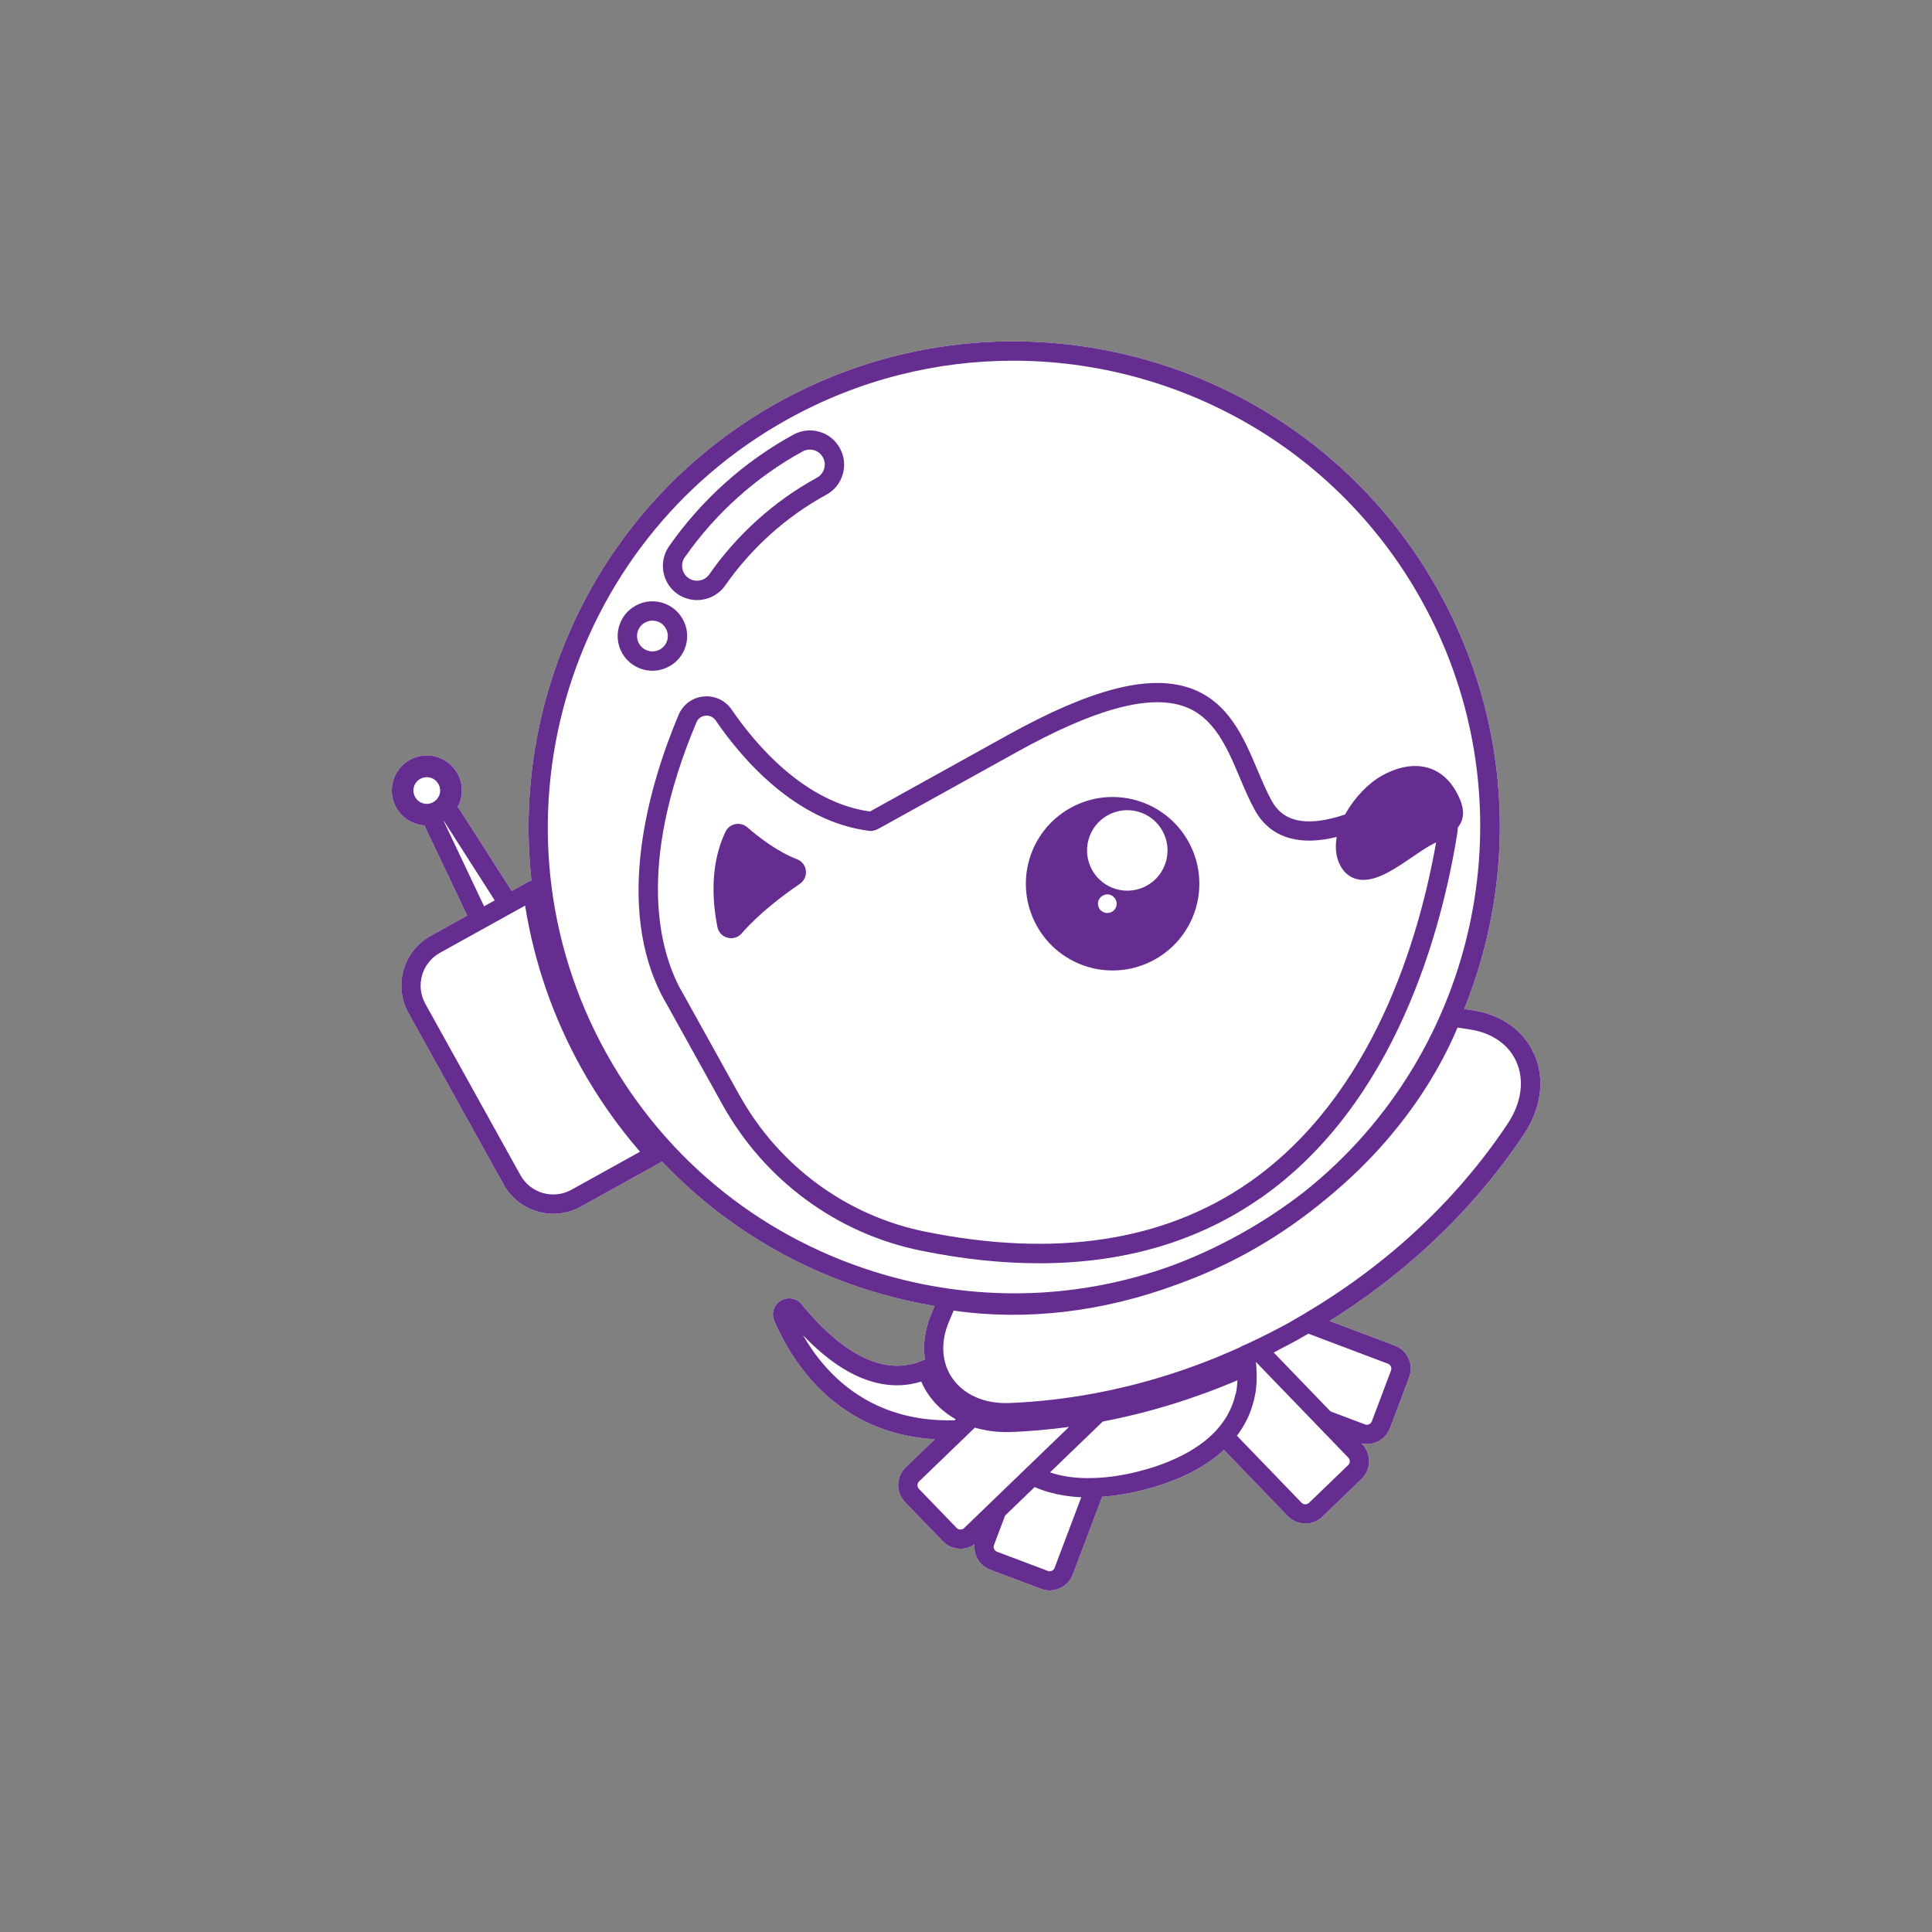
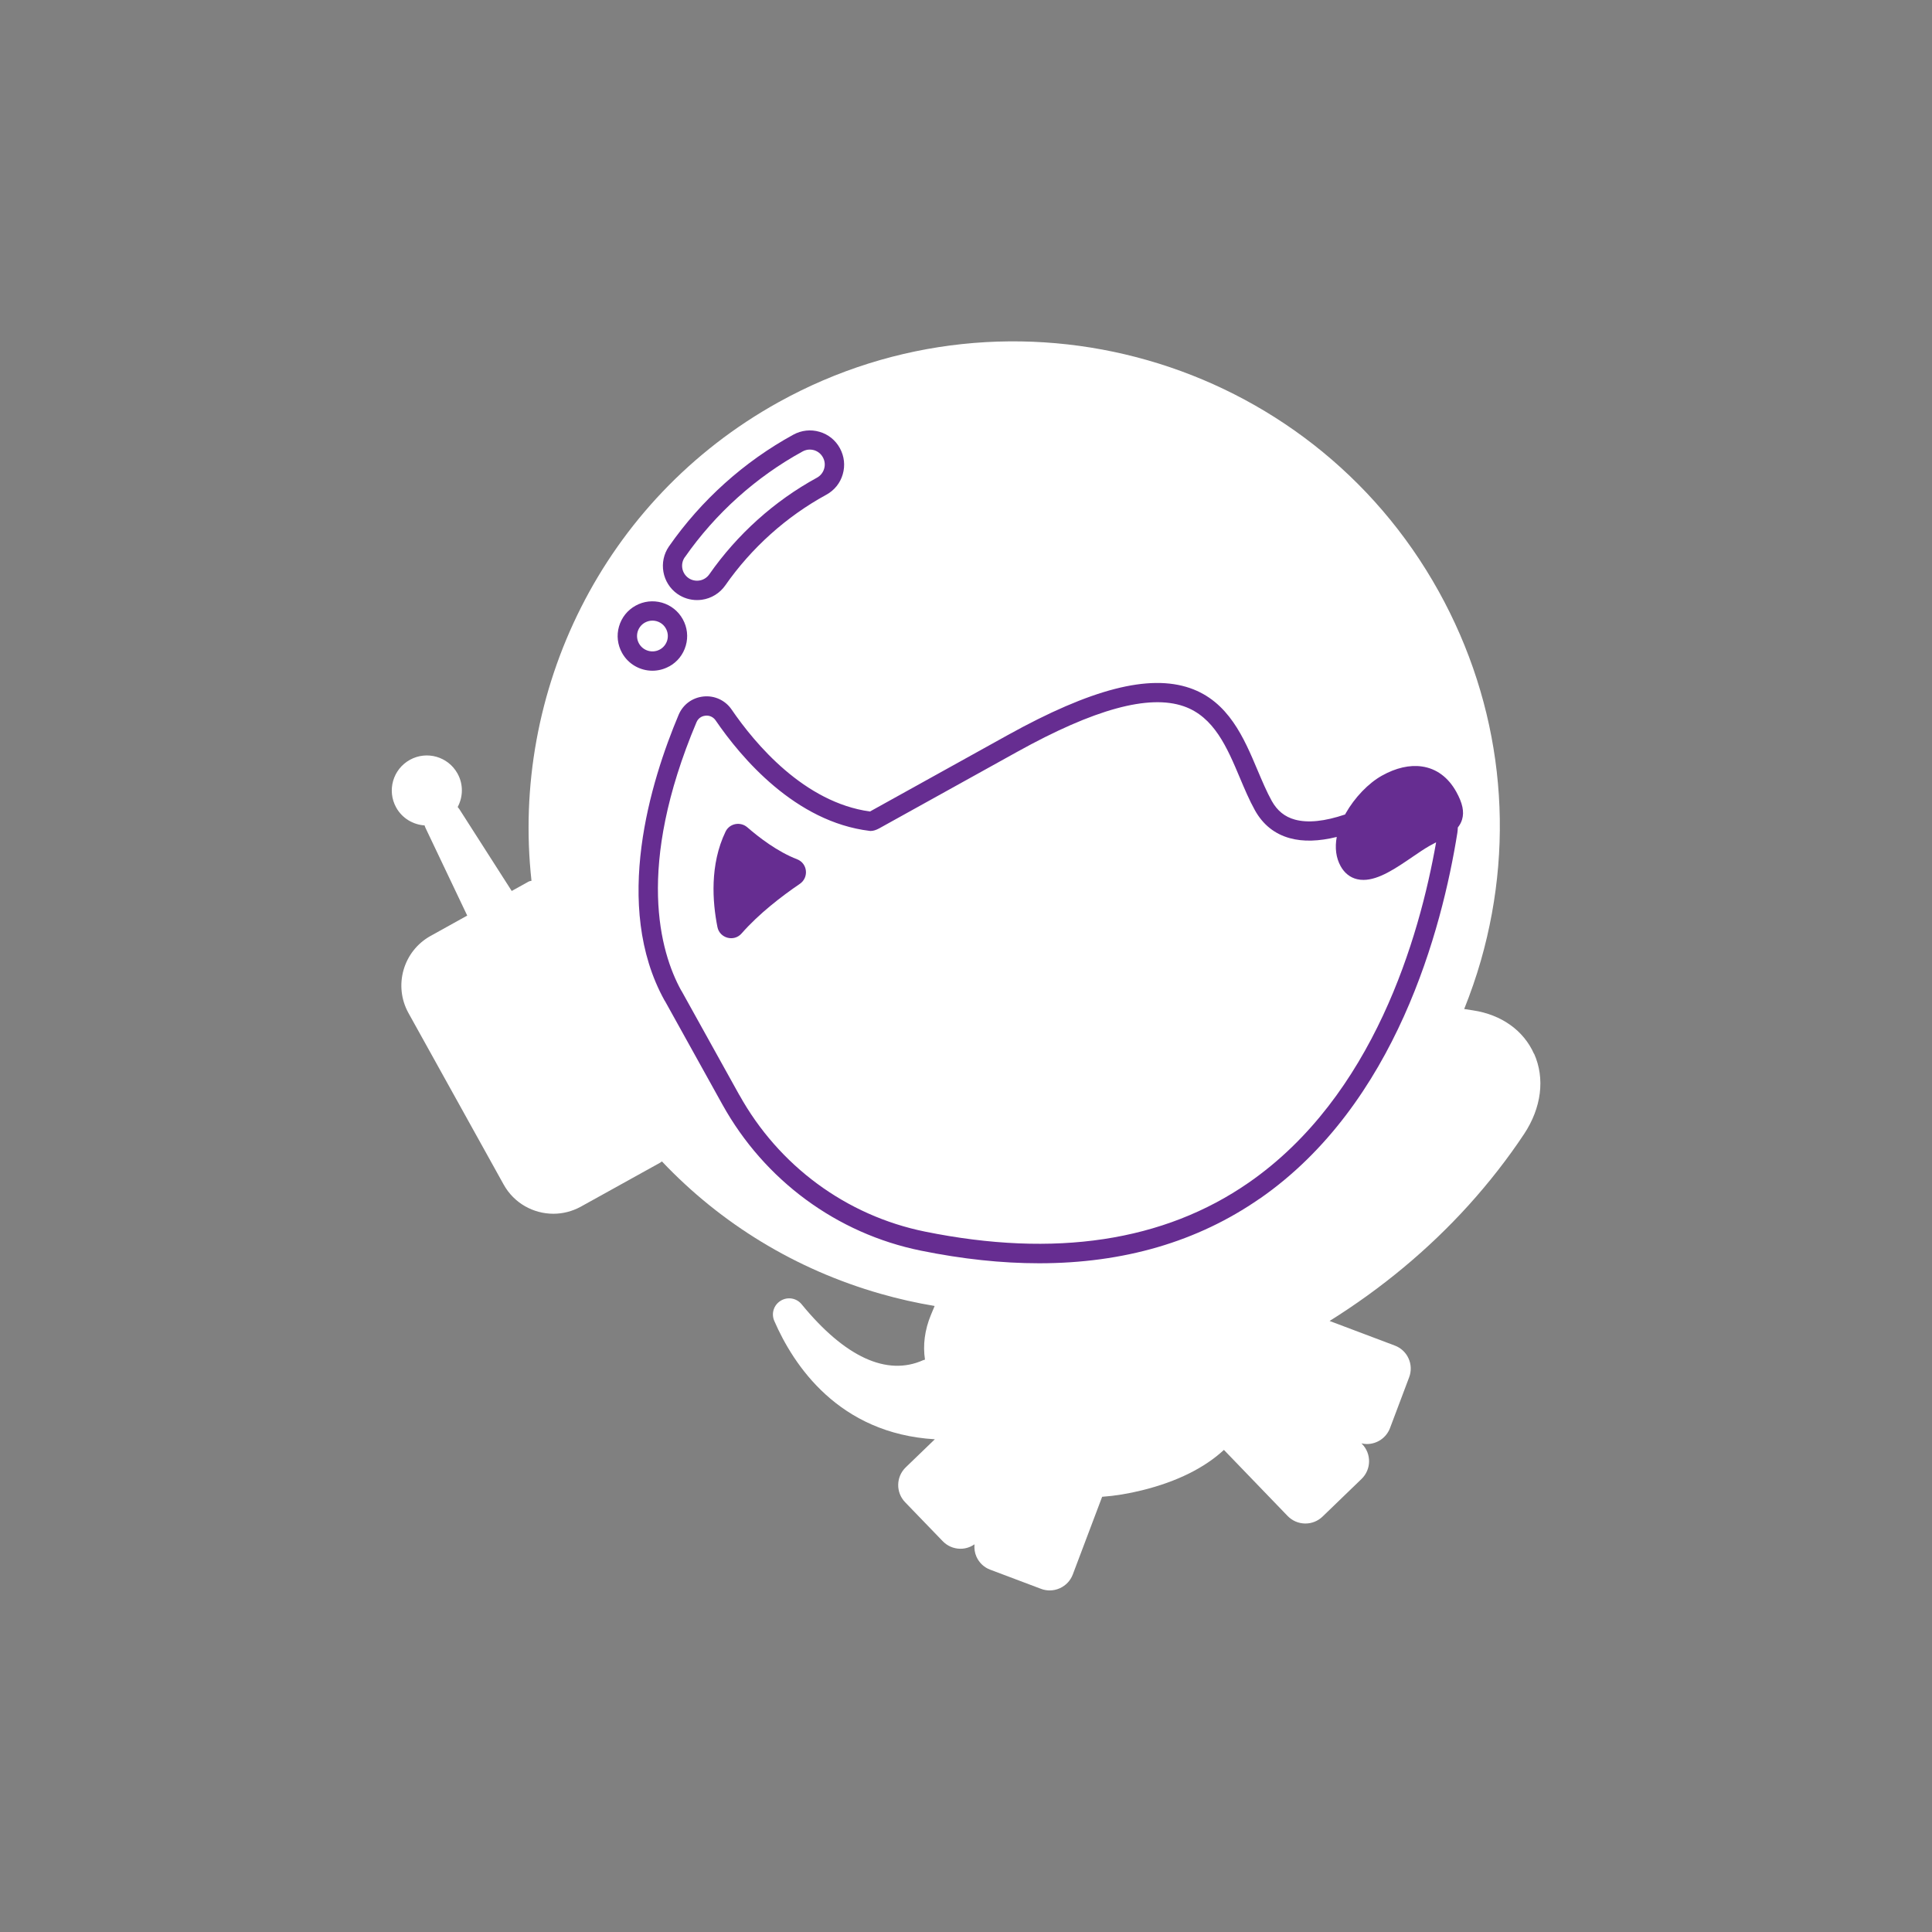
<svg xmlns="http://www.w3.org/2000/svg" viewBox="0 0 300 300" version="1.1" id="Layer_1">
  <rect x="0" y="0" width="300" height="300" fill="#808080" stroke="none" />
  <defs>
    <style>
      .st0 {
        fill: #662d91;
      }

      .st1 {
        fill: #fff;
      }
    </style>
  </defs>
  <path d="M238.2,163.64c-1.61-3.63-5.06-6.09-9.47-6.75l-1.37-.21c.98-2.44,1.85-4.95,2.59-7.52,5.54-19.36,3.22-39.73-6.55-57.34-20.17-36.36-66.16-49.53-102.52-29.36-27.36,15.18-41.59,44.99-38.35,74.31-.18.02-.37.07-.53.17l-2.54,1.41-8.14-12.72c-.08-.12-.17-.22-.25-.32.84-1.58.9-3.53-.03-5.2-1.46-2.63-4.77-3.58-7.4-2.12-2.63,1.46-3.58,4.77-2.12,7.4.93,1.68,2.63,2.66,4.41,2.78.04.13.08.26.14.38l6.48,13.62-5.69,3.16c-4.25,2.36-5.79,7.73-3.43,11.98l14.78,26.63c1.61,2.9,4.62,4.53,7.72,4.53,1.44,0,2.91-.36,4.26-1.1l12.3-6.82c.1-.06.2-.13.29-.21,9.16,9.68,20.78,16.79,33.93,20.55,2.79.8,5.6,1.43,8.42,1.9l-.57,1.37c-.98,2.35-1.27,4.74-.93,6.96-.1.02-.2.05-.29.09-5.63,2.52-12.15-.48-18.87-8.69-.8-.97-2.17-1.2-3.25-.54-1.07.66-1.49,1.97-.99,3.13,2.98,6.87,9.99,17.49,24.93,18.38l-4.52,4.36c-1.52,1.47-1.56,3.89-.1,5.41l5.85,6.06c.71.73,1.66,1.15,2.69,1.17h.07c.79,0,1.54-.25,2.17-.69-.06.66.03,1.32.31,1.94.42.93,1.18,1.65,2.13,2l7.88,2.97c.44.17.9.25,1.35.25.54,0,1.07-.11,1.58-.34.93-.42,1.65-1.18,2.01-2.13l4.56-12.07c1.98-.14,4.07-.48,6.24-1.02,5.4-1.34,9.67-3.48,12.67-6.26l9.89,10.26c.71.73,1.66,1.15,2.69,1.17.02,0,.05,0,.07,0,1,0,1.94-.38,2.66-1.07l6.06-5.85c1.52-1.47,1.56-3.89.1-5.41l-.12-.12c.28.07.57.11.85.11,1.55,0,3.01-.95,3.59-2.48l2.97-7.88c.36-.96.33-2-.09-2.93s-1.18-1.64-2.13-2l-10.13-3.82c8.09-5.06,15.34-11.08,21.58-17.97,3.19-3.53,6.09-7.25,8.62-11.06,2.7-4.08,3.27-8.62,1.56-12.46Z" class="st1" />
  <g>
-     <path d="M179.3,149c6.51-3.61,8.85-11.81,5.24-18.31-3.61-6.5-11.81-8.85-18.31-5.24-6.51,3.61-8.85,11.81-5.24,18.31,3.61,6.51,11.81,8.85,18.31,5.24ZM172.64,141.59c-.7.39-1.58.14-1.97-.56-.39-.7-.14-1.58.57-1.97.7-.39,1.58-.14,1.97.57.39.7.14,1.58-.57,1.97ZM172.01,126.59c3.02-1.67,6.82-.59,8.5,2.43,1.67,3.02.59,6.83-2.43,8.5-3.02,1.67-6.82.59-8.5-2.43-1.67-3.02-.59-6.83,2.43-8.5Z" class="st0" />
    <path d="M195.61,186.13c21.17-14.68,28.31-41.91,30.69-56.82.04-.27.06-.55.07-.82.29-.36.52-.76.66-1.23.36-1.21.08-2.54-.9-4.31-1.25-2.25-3.09-3.61-5.33-3.93-1.9-.28-4.05.21-6.21,1.42-2.09,1.16-4.25,3.41-5.64,5.87-.03.06-.05.11-.08.16-3.15,1.07-5.78,1.35-7.79.8-1.58-.43-2.75-1.38-3.6-2.9-.79-1.42-1.47-3.05-2.2-4.76-2.11-5.01-4.51-10.69-10.49-12.76-6.37-2.2-15.36.12-28.3,7.29-15.92,8.83-20.23,11.22-21.4,11.87-10.21-1.41-17.83-10.49-21.49-15.84-.97-1.42-2.64-2.2-4.36-2.02-1.74.18-3.18,1.24-3.86,2.84-4.32,10.25-10.35,29.64-2.19,44.36.03.05.06.1.1.15l8.88,16c6.53,11.77,17.77,20.05,30.83,22.7,6.44,1.31,12.56,1.96,18.35,1.96,13.14,0,24.61-3.35,34.24-10.03ZM114.81,170.05l-8.97-16.16c-.03-.05-.06-.1-.1-.15-3.23-5.92-7.08-19.08,2.41-41.59.35-.83,1.09-.99,1.39-1.02.63-.07,1.22.21,1.58.73,3.98,5.82,12.37,15.76,23.92,17.16.03,0,.06,0,.09.01.03,0,.06,0,.09,0h0c.36,0,.81-.13,1.3-.4l21.42-11.88c11.97-6.64,20.44-8.96,25.87-7.08,4.72,1.63,6.75,6.44,8.71,11.09.72,1.71,1.47,3.49,2.34,5.05,1.24,2.23,3.06,3.69,5.42,4.34,2.06.57,4.5.5,7.29-.19-.31,1.68-.12,3.24.61,4.55.59,1.06,1.47,1.76,2.55,2.01.32.08.65.11.99.11,2.39,0,5.05-1.82,7.64-3.59.95-.65,1.85-1.26,2.59-1.68.37-.2.72-.39,1.05-.57-2.6,14.77-9.73,39.42-29.1,52.85-13.18,9.14-30.1,11.7-50.28,7.6-12.2-2.48-22.7-10.21-28.81-21.21Z" class="st0" />
    <path d="M123.8,133.44c-3.1-1.2-5.95-3.41-7.75-4.97-1.07-.93-2.75-.63-3.38.65-2.48,5.14-2.04,10.94-1.27,14.82.34,1.75,2.57,2.36,3.75,1.01,2.7-3.08,6.22-5.78,9.04-7.7,1.44-.98,1.22-3.17-.39-3.81Z" class="st0" />
    <path d="M105.2,92.23c.89.62,1.95.95,3.04.95.24,0,.49-.02.74-.05h0c1.46-.2,2.79-1.01,3.64-2.23,4.06-5.82,9.48-10.69,15.69-14.08,1.25-.68,2.16-1.81,2.55-3.17.4-1.36.24-2.8-.44-4.05-.68-1.25-1.81-2.16-3.17-2.55-1.36-.4-2.8-.24-4.05.44-7.63,4.17-14.31,10.16-19.32,17.35-1.67,2.41-1.07,5.73,1.33,7.4ZM106.34,86.53c4.74-6.8,11.07-12.48,18.29-16.43.35-.19.73-.29,1.11-.29.22,0,.44.03.65.09.59.17,1.09.57,1.39,1.12.3.54.37,1.17.19,1.77-.17.59-.57,1.09-1.12,1.39-6.61,3.61-12.38,8.8-16.71,15-.37.53-.95.89-1.58.97-.59.08-1.18-.06-1.65-.39-1.05-.73-1.31-2.18-.58-3.23Z" class="st0" />
    <path d="M103.92,103.48c1.26-.7,2.17-1.84,2.57-3.23.4-1.38.23-2.84-.47-4.1-.7-1.26-1.85-2.17-3.23-2.57-1.38-.39-2.84-.23-4.1.47-1.26.7-2.17,1.84-2.57,3.23-.4,1.38-.23,2.84.47,4.1.98,1.77,2.83,2.77,4.72,2.77.88,0,1.78-.22,2.61-.68ZM99.22,99.92c-.31-.56-.38-1.2-.21-1.82.18-.61.58-1.12,1.14-1.43.37-.2.76-.3,1.16-.3.84,0,1.66.44,2.09,1.23.31.56.38,1.2.21,1.82-.18.61-.58,1.12-1.14,1.43-1.15.64-2.61.22-3.25-.93Z" class="st0" />
-     <path d="M238.2,163.64c-1.61-3.63-5.06-6.09-9.47-6.75l-1.37-.21c.98-2.44,1.85-4.95,2.59-7.52,5.54-19.36,3.22-39.73-6.55-57.34-20.17-36.36-66.16-49.53-102.52-29.36-27.36,15.18-41.59,44.99-38.35,74.31-.18.02-.37.07-.53.17l-2.54,1.41-8.14-12.72c-.08-.12-.17-.22-.25-.32.84-1.58.9-3.53-.03-5.2-1.46-2.63-4.77-3.58-7.4-2.12-2.63,1.46-3.58,4.77-2.12,7.4.93,1.68,2.63,2.66,4.41,2.78.04.13.08.26.14.38l6.48,13.62-5.69,3.16c-4.25,2.36-5.79,7.73-3.43,11.98l14.78,26.63c1.61,2.9,4.62,4.53,7.72,4.53,1.44,0,2.91-.36,4.26-1.1l12.3-6.82c.1-.06.2-.13.29-.21,9.16,9.68,20.78,16.79,33.93,20.55,2.79.8,5.6,1.43,8.42,1.9l-.57,1.37c-.98,2.35-1.27,4.74-.93,6.96-.1.02-.2.05-.29.09-5.63,2.52-12.15-.48-18.87-8.69-.8-.97-2.17-1.2-3.25-.54-1.07.66-1.49,1.97-.99,3.13,2.98,6.87,9.99,17.49,24.93,18.38l-4.52,4.36c-1.52,1.47-1.56,3.89-.1,5.41l5.85,6.06c.71.73,1.66,1.15,2.69,1.17h.07c.79,0,1.54-.25,2.17-.69-.06.66.03,1.32.31,1.94.42.93,1.18,1.65,2.13,2l7.88,2.97c.44.17.9.25,1.35.25.54,0,1.07-.11,1.58-.34.93-.42,1.65-1.18,2.01-2.13l4.56-12.07c1.98-.14,4.07-.48,6.24-1.02,5.4-1.34,9.67-3.48,12.67-6.26l9.89,10.26c.71.73,1.66,1.15,2.69,1.17.02,0,.05,0,.07,0,1,0,1.94-.38,2.66-1.07l6.06-5.85c1.52-1.47,1.56-3.89.1-5.41l-.12-.12c.28.07.57.11.85.11,1.55,0,3.01-.95,3.59-2.48l2.97-7.88c.36-.96.33-2-.09-2.93s-1.18-1.64-2.13-2l-10.13-3.82c8.09-5.06,15.34-11.08,21.58-17.97,3.19-3.53,6.09-7.25,8.62-11.06,2.7-4.08,3.27-8.62,1.56-12.46ZM67.27,124.56c-1,.56-2.26.2-2.81-.81-.56-1-.2-2.26.81-2.81.99-.55,2.26-.2,2.81.81.56,1,.2,2.26-.81,2.81ZM68.91,127.51s.02-.01.03-.02l7.88,12.32-1.12.62-.53.3-6.26-13.21ZM88.72,184.75c-2.8,1.55-6.34.54-7.9-2.26l-14.78-26.63c-1.55-2.8-.54-6.34,2.26-7.9l13.24-7.34c1.41,8.83,4.32,17.26,8.66,25.1,2.59,4.66,5.67,9.07,9.18,13.12l-10.67,5.92ZM94.14,163.53c-19.37-34.91-6.72-79.07,28.19-98.44,11.1-6.16,23.13-9.08,35-9.08,25.48,0,50.23,13.46,63.44,37.27,17.39,31.34,8.96,70.12-18.2,91.74-3.14,2.45-6.51,4.68-10.09,6.66-3.39,1.88-6.86,3.48-10.38,4.8-14.25,5.19-29.72,5.78-44.58,1.52-18.59-5.33-34-17.57-43.38-34.48ZM124.68,207.32c7.61,7.97,13.94,8.59,18.37,7.21.32.73.7,1.42,1.14,2.05,1.08,1.56,2.52,2.84,4.21,3.8l-.17.16c-12.91.36-19.94-6.95-23.55-13.22ZM149.72,237.28c-.21.21-.47.22-.59.23-.22,0-.43-.09-.58-.25l-5.85-6.06c-.32-.33-.31-.85.02-1.17l8.66-8.35c.61.19,1.24.32,1.87.43.03,0,.05.02.07.02.09.02.18.02.27.04.3.05.61.09.92.12.18.02.36.03.54.04.28.02.56.03.85.04.1,0,.21.01.31.01.05,0,.09,0,.13-.01.2,0,.4,0,.6,0,3-.12,6.03-.39,9.06-.8l-6.68,6.44s0,0,0,0l-9.61,9.27ZM163.77,243.45c-.08.21-.23.37-.43.46-.2.09-.43.1-.63.02l-7.88-2.97c-.21-.08-.37-.23-.46-.43-.09-.2-.1-.43-.02-.63l1.72-4.56,4.59-4.43c.7.31,1.43.57,2.2.79,0,0,.02,0,.03,0,.33.09.67.18,1.01.26.07.02.14.03.2.05.28.06.56.11.85.16.13.02.26.05.39.07.22.03.43.06.65.09.21.03.41.05.62.07.12.01.24.02.36.03.31.03.61.05.93.06l-4.14,10.96ZM191.84,216.49c-.04.2-.09.39-.14.58-.09.33-.2.66-.32.98-.04.11-.08.22-.13.33-.16.38-.33.75-.53,1.12-.02.04-.04.08-.06.12-.47.84-1.04,1.64-1.72,2.39,0,.01-.01.02-.02.04-3.32,3.64-8.52,5.53-12.27,6.47-2.38.59-4.61.91-6.7.98-.38.01-.76.02-1.13.02-.11,0-.21,0-.31,0-.47-.01-.93-.04-1.38-.07-.32-.03-.63-.06-.94-.1-.14-.02-.28-.04-.41-.06-.96-.15-1.88-.37-2.73-.66l8.19-7.9c7.08-1.35,14.1-3.5,20.91-6.4,0,.16-.02.31-.03.47-.02.3-.05.6-.09.89-.04.28-.1.55-.16.83ZM209.33,227.51l-6.06,5.85c-.16.15-.38.23-.59.23-.22,0-.43-.09-.58-.25l-10.03-10.4s.01-.02.02-.03c.24-.31.45-.64.66-.96.07-.11.15-.22.22-.33.19-.31.36-.64.53-.96.07-.13.14-.26.2-.39.15-.32.29-.64.41-.97.06-.15.12-.29.17-.44.11-.32.21-.64.3-.97.05-.17.09-.35.14-.52.07-.31.14-.62.19-.94.02-.1.05-.2.06-.31,0-.02.01-.03.02-.05,0-.05.01-.12.02-.17,0-.07.01-.13.01-.2.03-.26.06-.52.08-.78.01-.15.02-.3.03-.46,0-.01,0-.03,0-.04,0-.15,0-.31,0-.46v-.11c0-.16,0-.33,0-.49,0-.23-.02-.47-.03-.71,0-.02,0-.05,0-.07v-.11c-.02-.15-.03-.29-.04-.44,0,0,0-.01,0-.02,0-.04,0-.08,0-.13,0-.02-.01-.05-.02-.07-.01-.11-.01-.23-.03-.34l14.35,14.87h0c.32.33.31.85-.02,1.17ZM215.51,211.76c.21.08.37.23.46.43.09.2.1.43.02.63l-2.97,7.88c-.16.43-.64.64-1.07.48l-5.35-2.02-8.82-9.14c.35-.17.69-.37,1.03-.55.95-.49,1.87-.97,2.75-1.46.54-.3,1.07-.61,1.6-.92l12.34,4.66ZM234.14,174.44c-2.44,3.69-5.25,7.29-8.34,10.71-6.71,7.41-14.63,13.78-23.53,19,0,0,0,0,0,0l-.11.07c-.6.35-1.19.7-1.79,1.04-.09.05-.17.1-.26.15-.95.53-1.91,1.02-2.87,1.52-1.08.55-2.21,1.1-3.43,1.67,0,0-.01,0-.02,0-.2.09-.4.19-.61.28l-.49.22c-.05.02-.09.07-.14.1-7.36,3.34-14.97,5.75-22.72,7.18-4.35.81-8.75,1.31-13.06,1.48-3.84.16-7.09-1.25-8.89-3.85-1.66-2.39-1.87-5.56-.56-8.69l.76-1.81c11.28,1.63,23.27.19,34.75-4.08,3.83-1.38,7.58-3.07,11.21-5.09,3.77-2.09,7.3-4.49,10.6-7.12.22-.17.43-.35.64-.52.43-.35.86-.69,1.28-1.05,2.71-2.27,5.25-4.69,7.6-7.28,5.24-5.79,9.33-12.11,12.17-18.81l1.95.3c3.37.51,5.99,2.33,7.18,5,1.28,2.88.8,6.38-1.32,9.58Z" class="st0" />
  </g>
</svg>